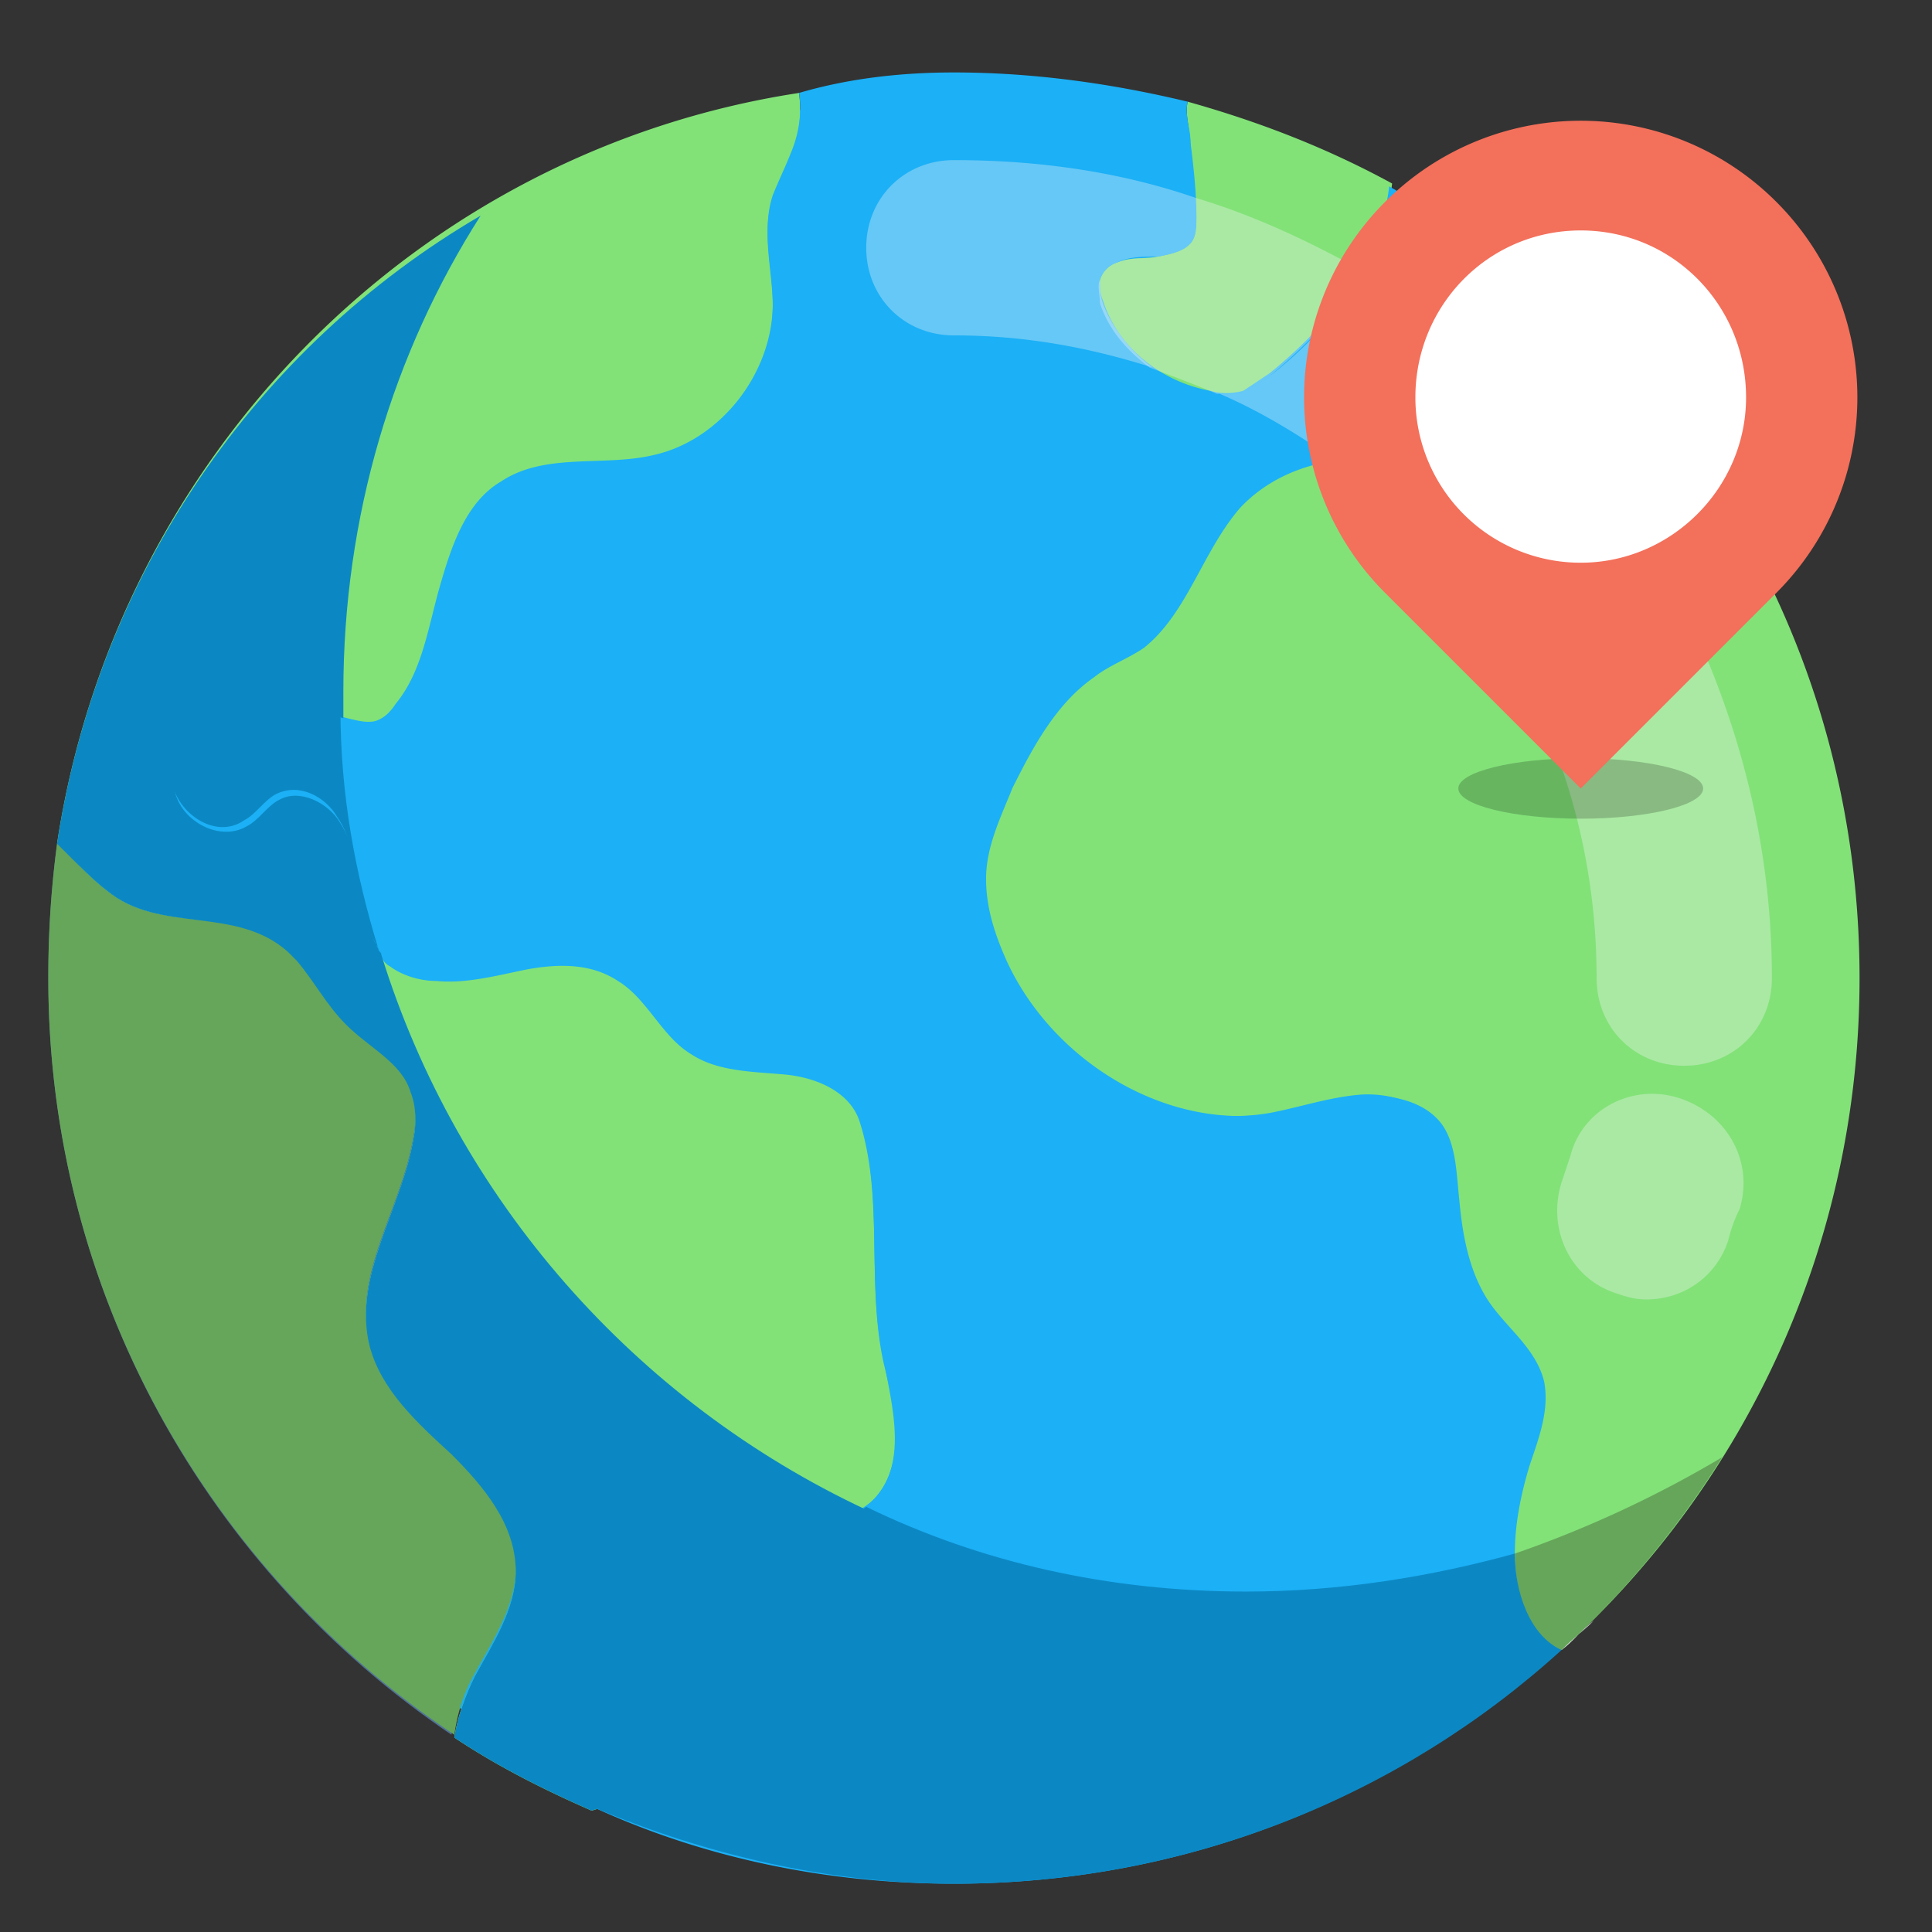
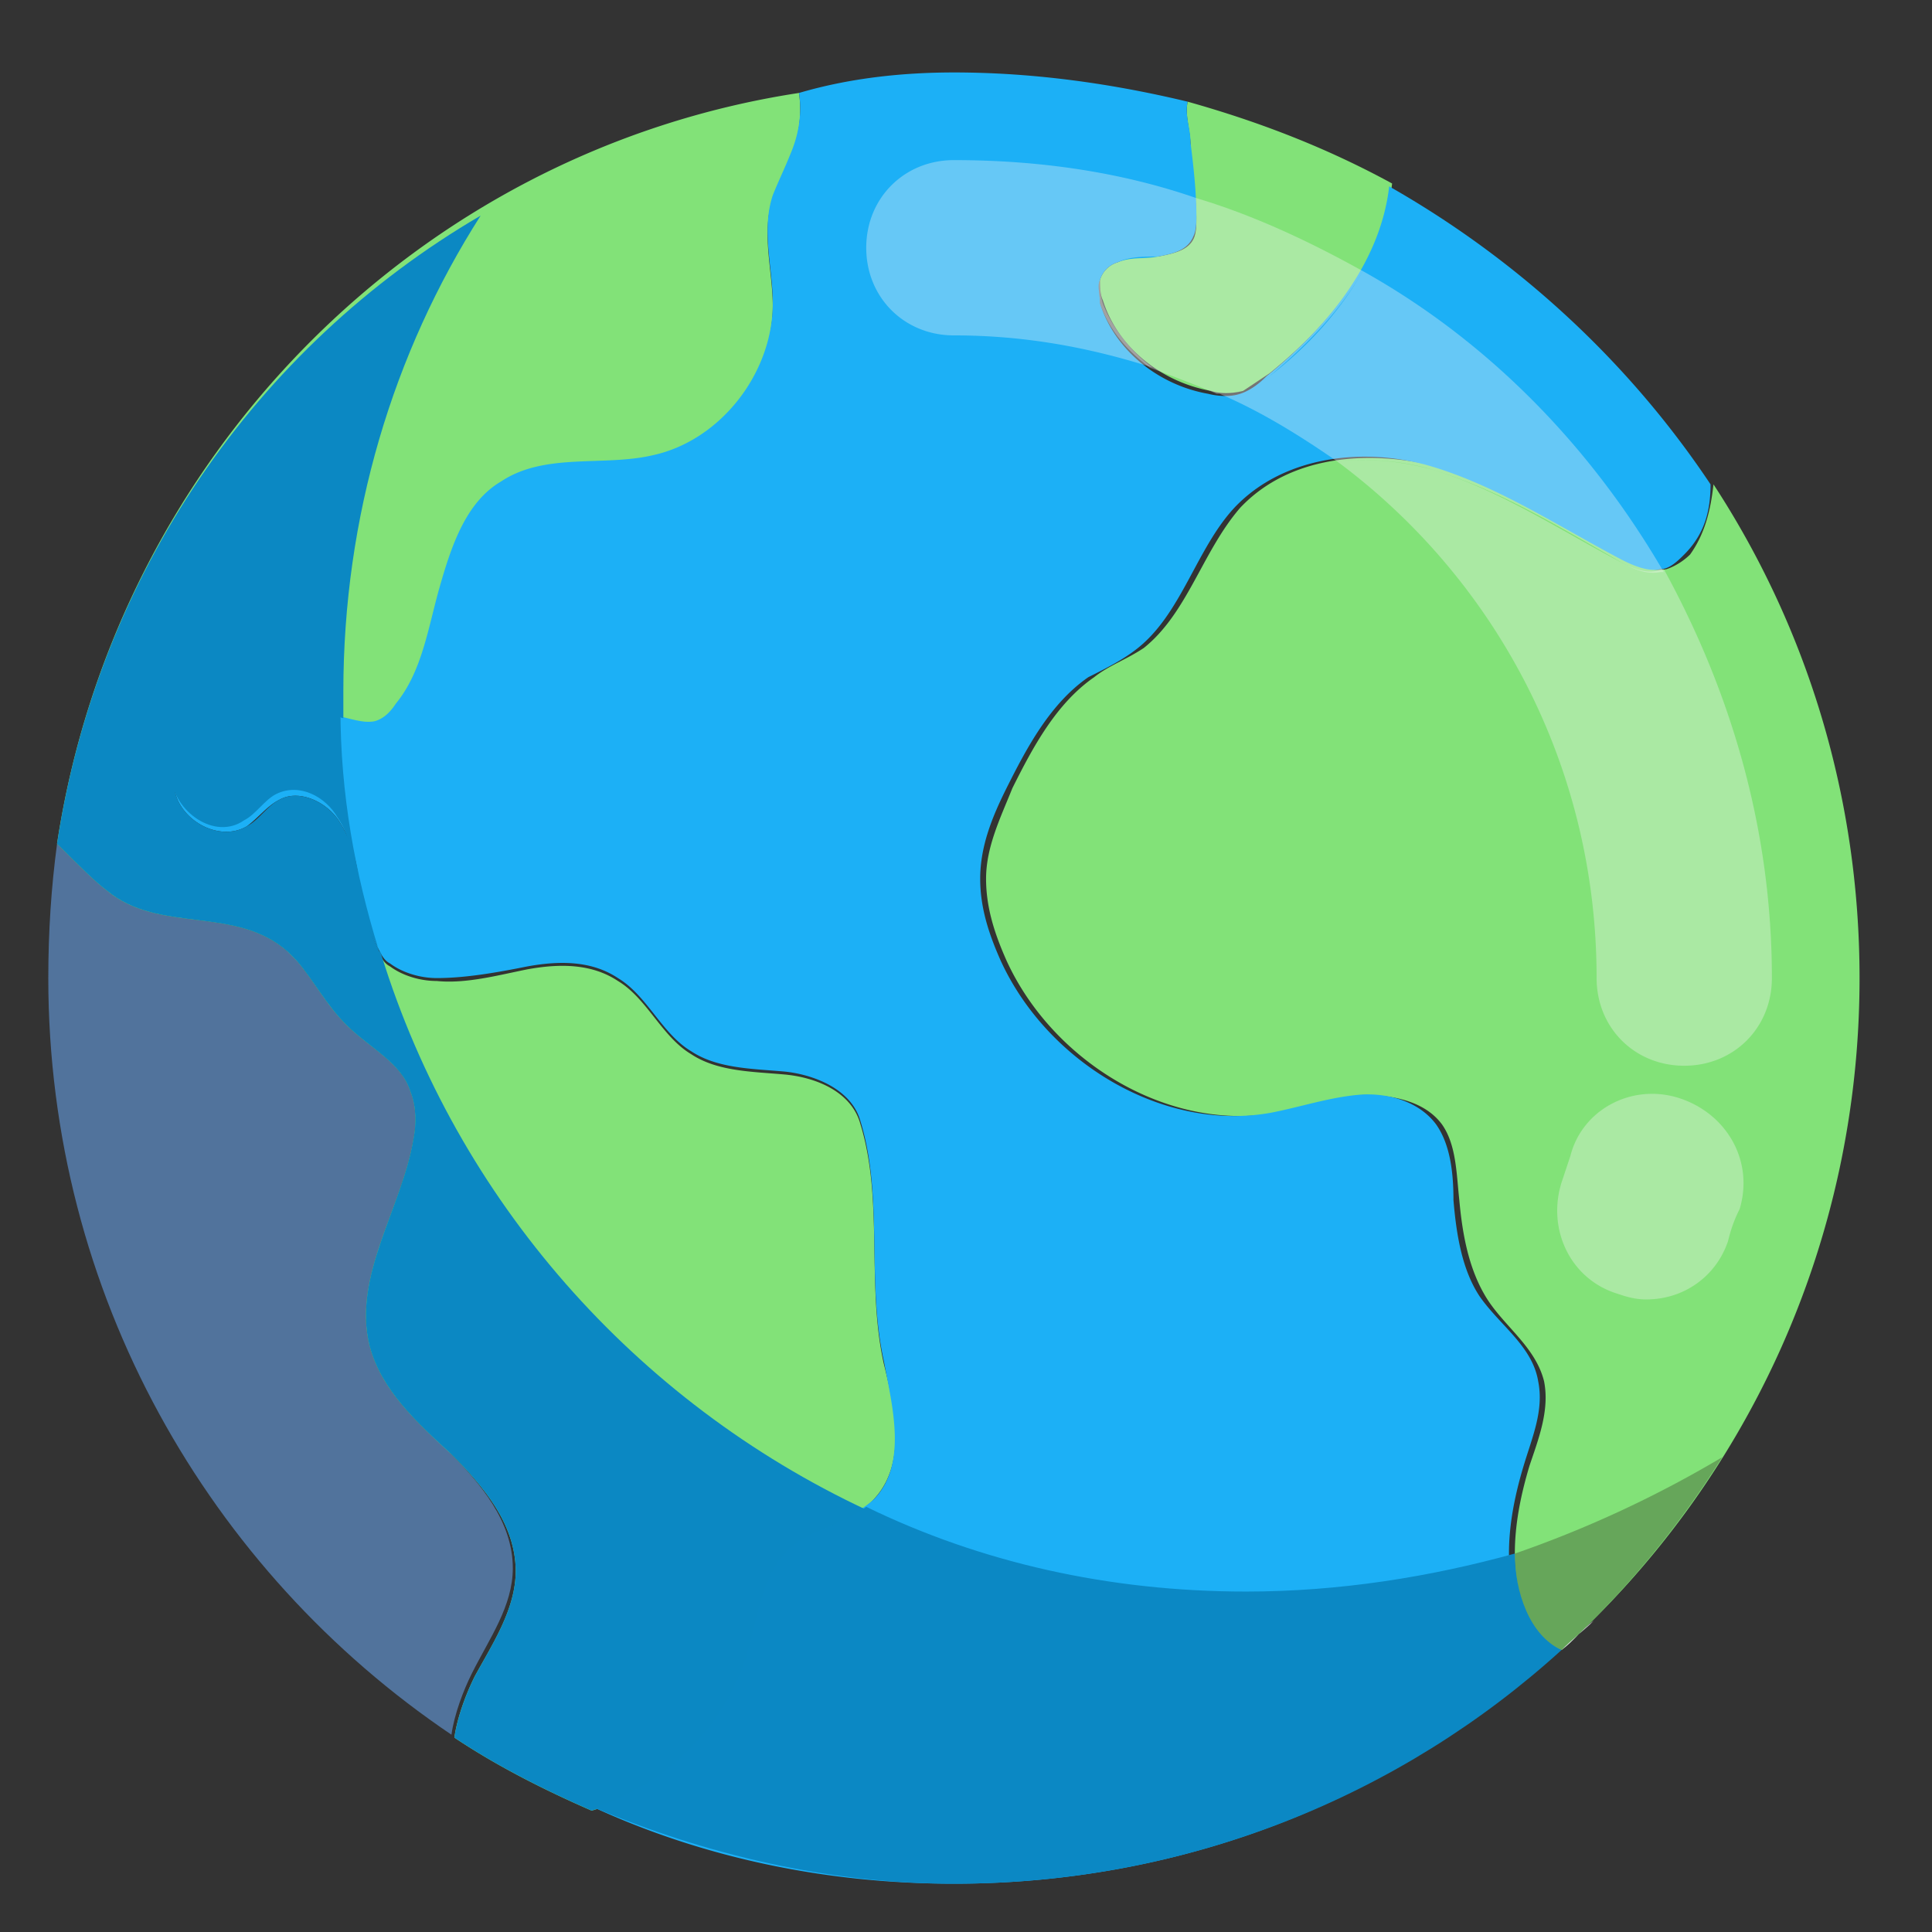
<svg xmlns="http://www.w3.org/2000/svg" width="80" height="80" viewBox="0 0 80 80" fill="none">
  <rect x="0" y="0" width="80" height="80" fill="#333333" stroke="none" />
-   <circle cx="39.5" cy="40.5" r="36.5" fill="#1CB0F6" />
  <path d="M18.572 60.097c1.331 1.33 2.662 2.903 2.662 4.839 0 1.572-.968 2.903-1.694 4.354-.363.726-.726 1.694-.847 2.54C8.653 65.058 2 53.566 2 40.5c0-1.935.121-3.75.363-5.564.968.968 1.572 1.573 2.056 1.936 2.178 1.814 5.323.604 7.5 2.54l.363.363c.726.847 1.21 1.814 2.056 2.661.968.968 2.299 1.573 2.662 2.782.242.605.242 1.33.12 1.936-.483 2.903-2.54 5.685-1.814 8.588.484 1.815 1.936 3.145 3.266 4.355z" fill="#51739C" />
  <path d="M49.177 4.21c3.024.848 5.806 1.936 8.467 3.388-.362 3.145-2.54 5.806-5.08 7.863l-1.089.725c-.484.121-.968.121-1.33 0-2.057-.363-3.871-1.814-4.476-3.75-.121-.242-.121-.604-.121-.846a1.09 1.09 0 01.726-.726c.483-.242 1.088-.242 1.693-.242.605-.121 1.21-.242 1.452-.726.12-.242.12-.605.12-.847 0-.967-.241-2.056-.241-3.024 0-.605-.242-1.21-.121-1.814zM36.596 56.468c-.726-3.266 0-6.774-.968-9.92-.363-1.33-1.815-1.935-3.145-2.056-1.33-.12-2.782-.12-3.871-.846-1.21-.726-1.815-2.299-3.024-3.025-1.089-.725-2.42-.725-3.75-.483-1.21.242-2.54.605-3.75.483-.726 0-1.452-.241-1.936-.604-.242-.121-.363-.363-.483-.605-.363-.605-.605-1.452-.726-2.178-.121-.967-.242-2.056-.847-3.024-.484-.846-1.694-1.451-2.54-.967-.484.242-.847.846-1.33 1.088-1.21.726-3.025-.363-3.025-1.814-.121-1.452 1.089-2.782 2.42-3.145 1.33-.484 2.902-.121 4.233.363.605.242 1.21.363 1.694.242.363-.121.604-.363.846-.726 1.089-1.33 1.331-3.145 1.815-4.839.484-1.693 1.088-3.508 2.54-4.355 1.815-1.21 4.234-.604 6.29-1.088 2.783-.605 4.96-3.387 4.96-6.29 0-1.452-.484-3.025 0-4.476.242-.605.484-1.089.726-1.694.363-.847.484-1.693.363-2.661C17.24 6.268 4.782 18.968 2.362 34.936c.968.968 1.573 1.573 2.057 1.936 2.177 1.814 5.322.604 7.5 2.54l.362.363c.726.846 1.21 1.814 2.057 2.661.968.968 2.298 1.573 2.661 2.782.242.605.242 1.33.121 1.936-.484 2.903-2.54 5.685-1.814 8.588.484 1.815 1.935 3.145 3.387 4.476 1.33 1.33 2.661 2.903 2.661 4.839 0 1.572-.968 3.024-1.694 4.354-.363.726-.725 1.694-.846 2.54 1.814 1.21 3.75 2.178 5.685 3.025 2.903-.847 5.444-3.266 6.29-6.29.484-1.573.605-3.387 1.815-4.476.968-.968 2.54-1.089 3.508-2.056 1.451-1.452.968-3.75.484-5.686zm34.357-36.411C74.823 25.985 77 33.001 77 40.501c0 11.008-4.718 20.927-12.339 27.822-1.451-.484-1.935-2.42-1.935-3.992 0-1.21.242-2.42.605-3.63.363-1.088.846-2.297.605-3.507-.363-1.452-1.694-2.299-2.42-3.508-.726-1.21-.968-2.661-1.089-3.992-.12-1.089-.12-2.298-.725-3.145-.726-.968-2.057-1.21-3.266-1.21-1.21.121-2.42.605-3.508.726-4.476.847-9.315-2.056-11.25-6.29-.484-1.089-.847-2.178-.847-3.387 0-1.33.605-2.54 1.089-3.75.846-1.694 1.814-3.508 3.387-4.597.605-.484 1.33-.726 2.056-1.21 1.815-1.451 2.42-3.991 3.992-5.806 2.056-2.177 5.323-2.42 8.226-1.694 2.782.847 5.322 2.42 7.863 3.872.483.241.967.483 1.572.362.363-.12.726-.363.968-.605.605-.846.847-1.814.968-2.903z" fill="#82E278" />
  <path d="M69.741 22.96c-.242.242-.605.605-.968.605-.483.121-1.088-.12-1.572-.363-2.54-1.33-5.08-3.024-7.863-3.87-2.782-.847-6.17-.484-8.226 1.693-1.572 1.694-2.177 4.355-3.992 5.806-.604.484-1.33.847-2.056 1.21-1.572 1.089-2.54 2.903-3.387 4.597-.605 1.21-1.089 2.42-1.089 3.75 0 1.21.363 2.298.847 3.387 1.935 4.233 6.774 7.137 11.25 6.29 1.21-.242 2.298-.605 3.508-.726 1.21-.12 2.54.242 3.266 1.21.605.847.726 2.056.726 3.145.12 1.451.363 2.903 1.088 3.992.847 1.21 2.178 2.056 2.42 3.508.242 1.21-.242 2.298-.605 3.508s-.605 2.42-.605 3.629c0 1.572.484 3.387 1.936 3.992C58.007 74.37 49.177 78 39.499 78c-5.322 0-10.402-1.089-14.878-3.145 2.903-.847 5.443-3.266 6.29-6.29.484-1.573.605-3.387 1.814-4.476.968-.968 2.54-1.089 3.508-2.056 1.331-1.452.726-3.75.363-5.686-.725-3.266 0-6.774-.967-9.92-.363-1.33-1.936-1.935-3.145-2.056-1.331-.12-2.783-.12-3.871-.846-1.21-.726-1.815-2.299-3.024-3.024-1.09-.726-2.42-.726-3.75-.484-1.21.242-2.54.483-3.75.483-.726 0-1.452-.241-1.936-.604-.242-.121-.363-.363-.484-.605-.363-.605-.604-1.452-.726-2.177-.12-1.09-.241-2.057-.846-3.025-.484-.846-1.694-1.451-2.54-.967-.484.242-.847.725-1.331 1.088-1.21.726-3.024-.363-3.024-1.814-.121-1.452 1.088-2.782 2.419-3.145 1.33-.484 2.903-.121 4.234.363.605.12 1.21.363 1.693.241.363-.12.605-.362.847-.725 1.089-1.33 1.33-3.145 1.815-4.839.483-1.693 1.088-3.508 2.54-4.355 1.814-1.21 4.234-.605 6.29-1.088 2.782-.605 4.96-3.387 4.96-6.29 0-1.452-.484-3.025 0-4.476.242-.605.484-1.089.725-1.694.363-.847.484-1.693.363-2.54C35.145 3.243 37.322 3 39.5 3c3.387 0 6.653.484 9.677 1.21-.121.605.12 1.088.12 1.693.122.968.243 2.057.243 3.024 0 .242 0 .605-.121.847-.242.605-.847.726-1.452.847-.605.12-1.088 0-1.693.242a1.09 1.09 0 00-.726.726c-.121.242 0 .604 0 .967.605 1.936 2.42 3.387 4.476 3.75.483.121.967.121 1.33 0 .363-.12.726-.362 1.089-.725 2.54-2.057 4.718-4.718 5.08-7.863 5.323 3.024 9.92 7.258 13.307 12.338 0 1.089-.242 2.057-1.089 2.904z" fill="#1CB0F6" />
-   <path d="M21.355 64.936c0-1.936-1.331-3.508-2.662-4.839-1.33-1.33-2.903-2.661-3.387-4.476-.725-2.903 1.33-5.564 1.815-8.588.12-.605.12-1.33-.121-1.936-.484-1.21-1.815-1.814-2.662-2.782-.846-.726-1.33-1.814-2.056-2.661l-.363-.363c-2.177-1.815-5.322-.605-7.5-2.42-.484-.362-1.088-.967-2.056-1.935A41.614 41.614 0 002 40.501c0 13.064 6.653 24.556 16.814 31.33.121-.847.363-1.694.847-2.54.726-1.331 1.694-2.783 1.694-4.355z" fill="#66A65A" />
  <path d="M30.91 68.686c.484-1.573.605-3.388 1.815-4.476.846-.847 2.177-1.089 3.145-1.694-9.556-4.475-16.935-12.822-20.08-22.983 0-.121-.121-.121-.121-.242-.363-.605-.605-1.452-.726-2.177-.121-.968-.242-2.057-.847-3.025-.484-.846-1.694-1.451-2.54-.967-.484.242-.847.846-1.33 1.088-1.21.726-3.025-.363-3.025-1.814-.121-1.452 1.089-2.782 2.42-3.145 1.33-.484 2.902-.121 4.233.363.121 0 .242.12.363.12v-1.088c0-7.258 2.056-14.032 5.685-19.718-9.314 5.444-15.846 14.88-17.54 26.008.968.968 1.573 1.573 2.057 1.935 2.177 1.815 5.322.605 7.5 2.54l.362.364c.726.846 1.21 1.814 2.057 2.661.968.968 2.298 1.572 2.661 2.782.242.605.242 1.33.121 1.936-.484 2.903-2.54 5.685-1.814 8.588.484 1.815 1.935 3.145 3.387 4.476 1.33 1.33 2.661 2.903 2.661 4.839 0 1.572-.968 3.024-1.694 4.354-.363.726-.725 1.694-.846 2.54 1.814 1.21 3.75 2.178 5.685 3.025 3.024-.968 5.444-3.387 6.411-6.29z" fill="#0B88C3" />
  <path d="M62.726 64.33c0 1.573.483 3.388 1.935 3.993 2.54-2.299 4.839-5.08 6.653-7.984a46.63 46.63 0 01-8.588 3.992z" fill="#66A65A" />
  <path d="M13.734 29.372c-1.33-.484-2.903-.726-4.234-.363-1.33.484-2.54 1.693-2.42 3.145.122 1.452 1.815 2.661 3.025 1.814.484-.241.846-.846 1.33-1.088.968-.484 2.057.12 2.54.967.606.847.606 1.936.848 3.025.12.725.362 1.572.725 2.177 0 .121.121.121.121.242-.968-3.145-1.572-6.411-1.572-9.92-.121.122-.242.122-.363 0z" fill="#0B88C3" />
  <path d="M62.724 64.33c-3.508.969-7.258 1.573-11.128 1.573-5.686 0-11.008-1.21-15.726-3.508-.968.726-2.298.968-3.145 1.694-1.21 1.089-1.33 2.903-1.815 4.476-.967 3.024-3.387 5.322-6.29 6.29C29.217 76.79 34.297 78 39.5 78c9.677 0 18.508-3.629 25.16-9.677-1.33-.605-1.935-2.42-1.935-3.992z" fill="#0B88C4" />
  <path opacity=".34" d="M51.474 16.186c.363-.12.726-.363 1.089-.604 1.451-1.21 2.903-2.662 3.87-4.355-2.176-1.21-4.475-2.299-6.894-3.024v.846c0 .242 0 .605-.121.847-.242.484-.847.605-1.452.726-.605.12-1.088 0-1.693.242a1.09 1.09 0 00-.726.726c-.121.242 0 .604 0 .967.363 1.09 1.089 1.936 2.056 2.662.968.363 1.936.726 2.783 1.088.483 0 .846 0 1.088-.12zM67.2 23.323c-2.54-1.33-5.08-3.024-7.862-3.87a11.203 11.203 0 00-3.992-.363c6.532 4.838 10.766 12.58 10.766 21.41 0 2.057 1.572 3.63 3.629 3.63 2.056 0 3.629-1.573 3.629-3.63 0-6.169-1.694-11.854-4.476-16.935h-.121c-.484.242-1.089 0-1.573-.242z" fill="#F7F7F7" />
  <path opacity=".34" d="M45.667 12.557c-.12-.363-.12-.726-.12-.967a1.09 1.09 0 01.725-.726c.484-.242 1.089-.242 1.694-.242.605-.121 1.21-.242 1.451-.726.121-.242.121-.605.121-.847v-.846c-3.145-1.09-6.532-1.573-10.04-1.573-2.056 0-3.629 1.573-3.629 3.629s1.573 3.629 3.63 3.629c2.902 0 5.563.484 8.225 1.33-.968-.725-1.694-1.693-2.057-2.66zm10.766-1.33c-.968 1.693-2.298 3.145-3.87 4.355-.364.241-.727.483-1.09.604-.241.121-.604.121-.967.121 1.693.726 3.266 1.694 4.838 2.783 1.331-.121 2.783 0 3.992.363 2.783.846 5.323 2.419 7.863 3.87.484.242.968.484 1.573.363h.12c-3.023-5.201-7.257-9.556-12.459-12.46zM69.498 45.46c-1.935-.605-3.992.484-4.476 2.42l-.363 1.088c-.604 1.936.363 3.992 2.299 4.597.363.12.726.242 1.21.242 1.572 0 2.903-.968 3.387-2.42.12-.483.241-.846.483-1.33.605-2.056-.604-3.992-2.54-4.597z" fill="#F7F7F7" />
  <path d="M64.661 68.323c.484-.363.847-.847 1.33-1.21-.362.363-.846.726-1.33 1.21z" fill="#F1F2F6" />
  <g clip-path="url(#clip0_42_4707)">
    <path opacity=".2" d="M65.455 33.9c2.8 0 5.069-.56 5.069-1.25 0-.692-2.27-1.252-5.07-1.252-2.799 0-5.068.56-5.068 1.251 0 .691 2.27 1.251 5.069 1.251z" fill="#000" />
    <path d="M73.552 8.357a11.443 11.443 0 00-16.195 0 11.443 11.443 0 000 16.195l8.098 8.097 8.097-8.097a11.443 11.443 0 000-16.195z" fill="#F3705B" />
-     <path d="M65.455 9.542c-3.818 0-6.847 3.094-6.847 6.913a6.841 6.841 0 006.847 6.846c3.752 0 6.846-3.094 6.846-6.846 0-3.819-3.028-6.913-6.846-6.913z" fill="#fff" />
  </g>
  <defs>
    <clipPath id="clip0_42_4707">
-       <path fill="#fff" transform="translate(54 5)" d="M0 0h22.909v28.9H0z" />
-     </clipPath>
+       </clipPath>
  </defs>
</svg>